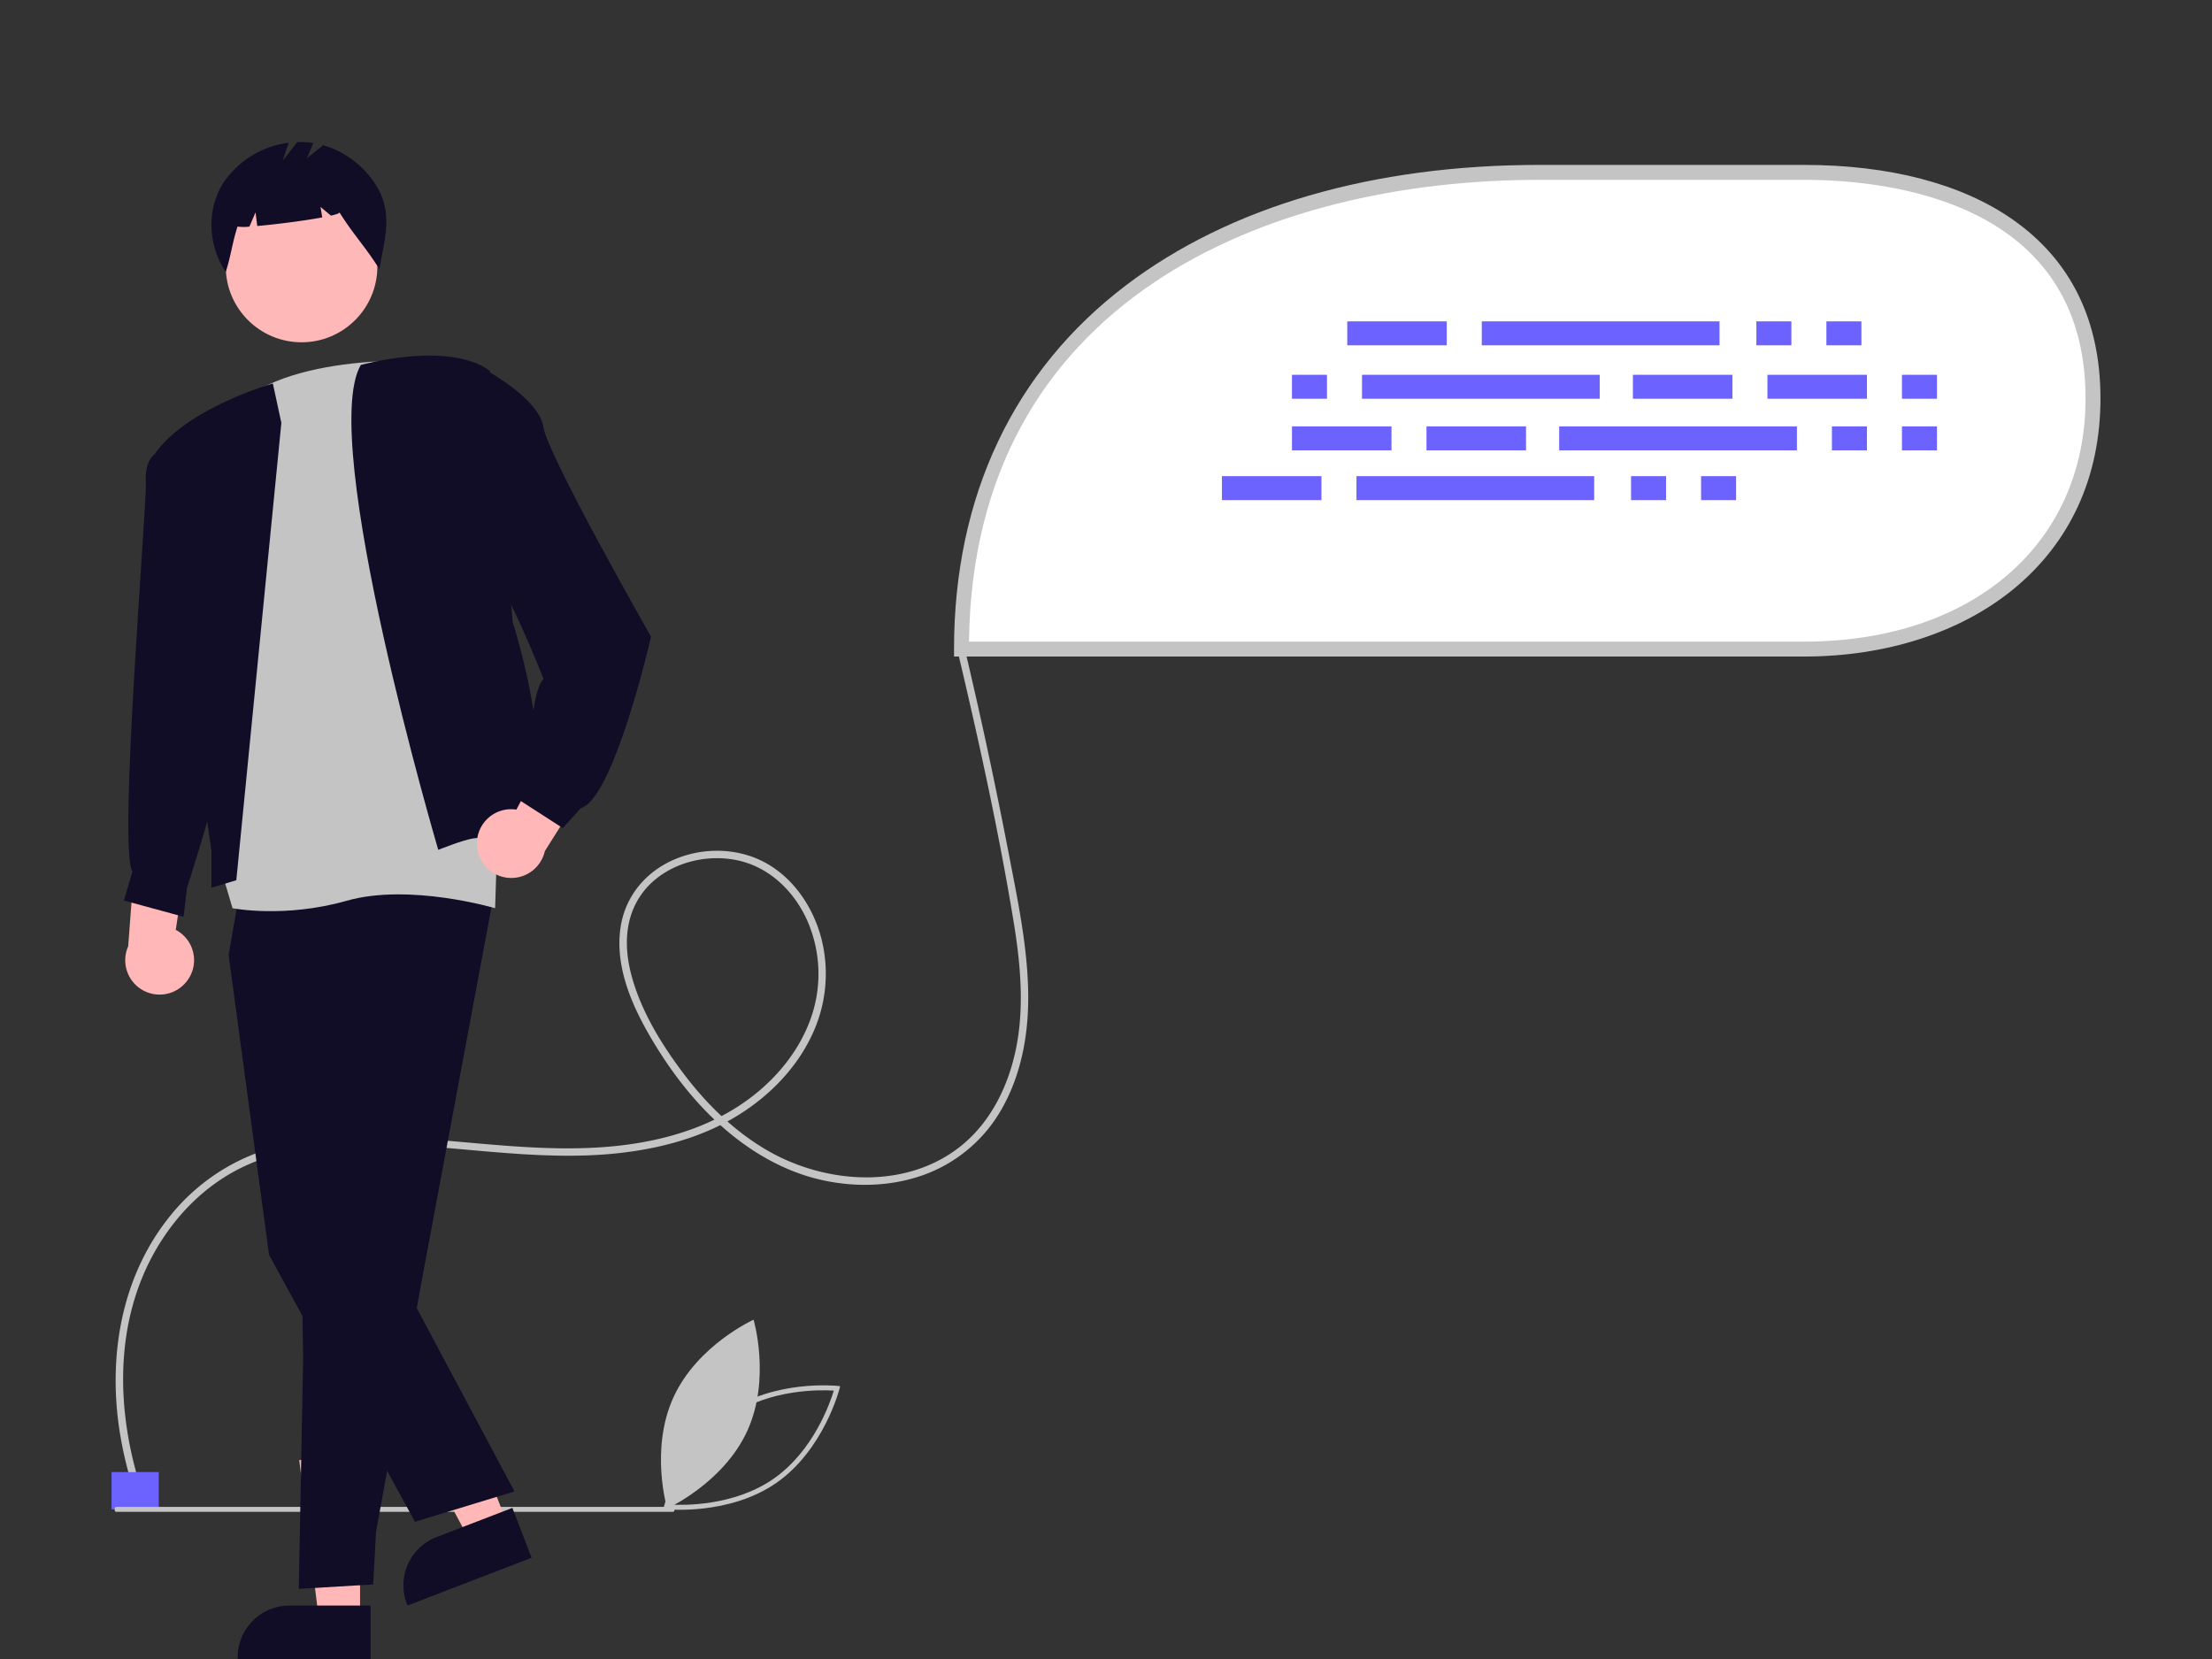
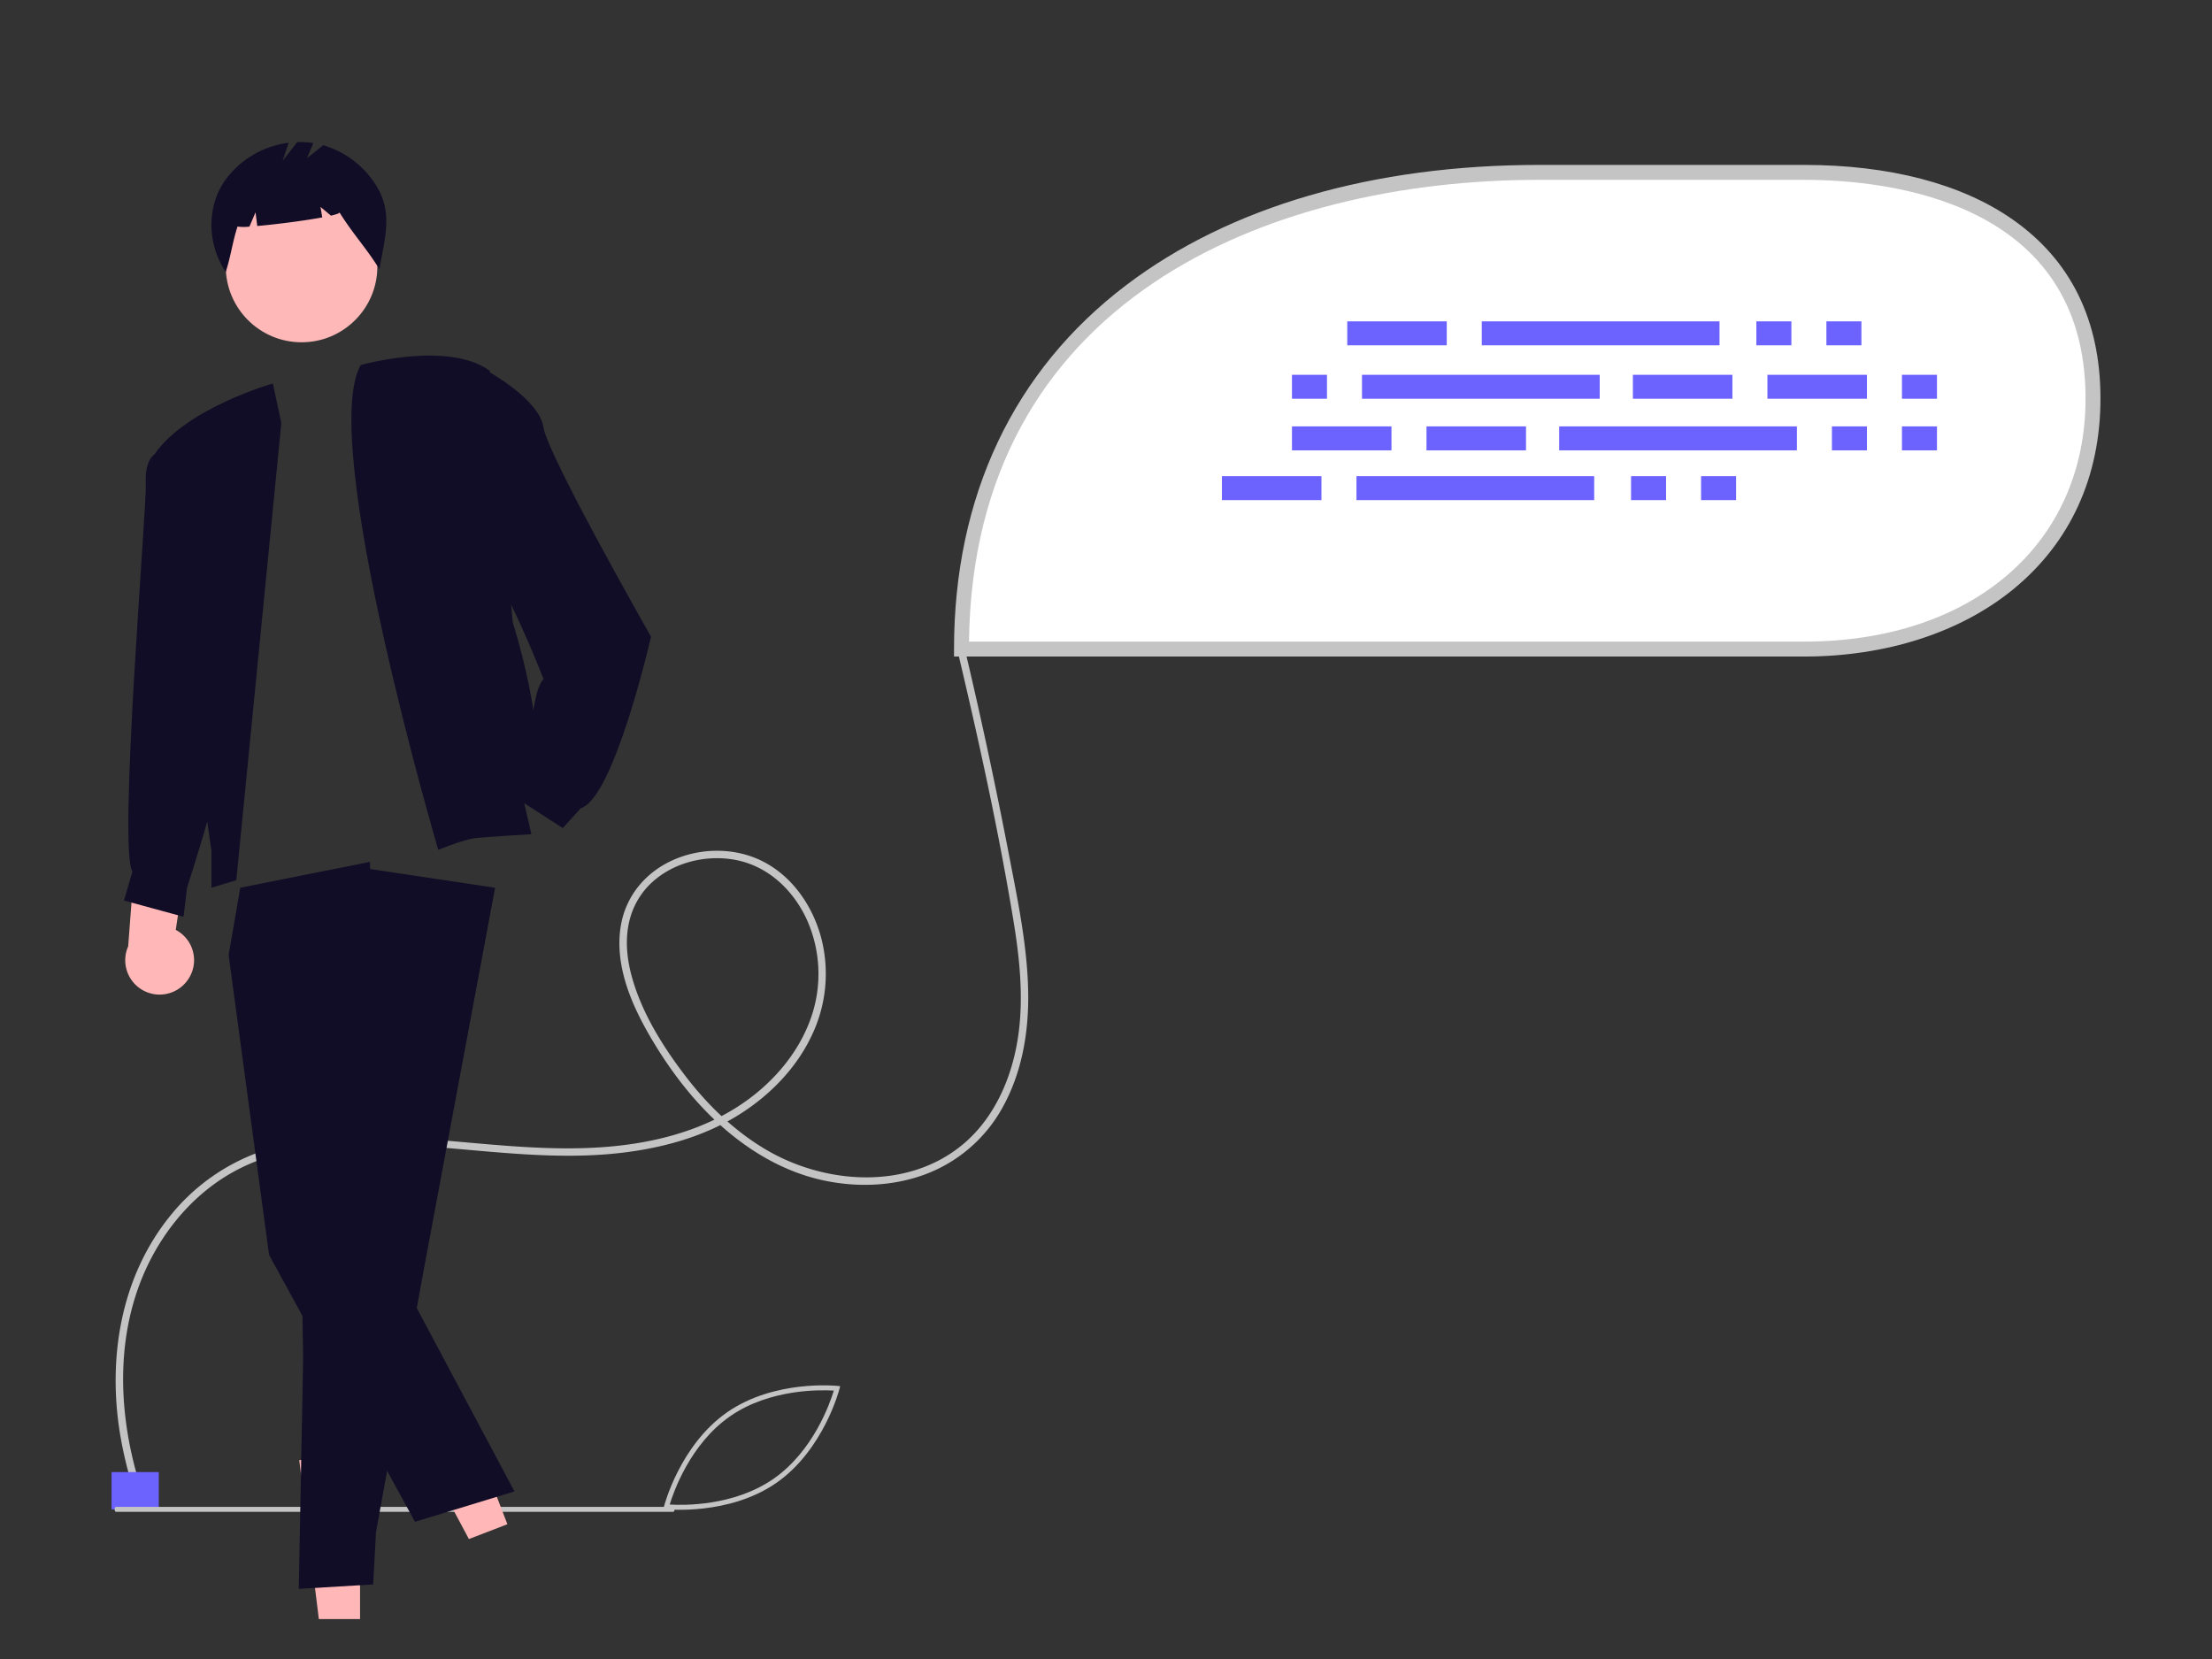
<svg xmlns="http://www.w3.org/2000/svg" height="300" width="400" data-name="Layer 1">
  <rect width="100%" height="100%" fill="#333333" stroke="none" />
  <path style="stroke-width:.45;fill:#c4c4c4;fill-opacity:1" fill="#f1f1f1" d="m119.962 272.862.125-.5c.028-.11 2.863-11.05 11.418-16.99 8.556-5.94 19.796-4.772 19.908-4.76l.513.057-.126.5c-.028.11-2.862 11.049-11.418 16.99-8.556 5.94-19.796 4.772-19.908 4.76zm12.056-16.75c-7.234 5.021-10.247 13.754-10.912 15.955 2.296.145 11.537.37 18.764-4.648 7.225-5.017 10.244-13.753 10.91-15.955-2.296-.145-11.536-.37-18.762 4.647z" />
-   <path style="stroke-width:.45;fill:#c4c4c4;fill-opacity:1" fill="#f1f1f1" d="M135.124 258.766c-4.315 9.427-14.48 14.017-14.48 14.017s-3.17-10.694 1.145-20.12c4.315-9.428 14.48-14.018 14.48-14.018s3.17 10.694-1.145 20.121z" />
  <path style="stroke-width:.45;fill:#c4c4c4;fill-opacity:1" fill="#e5e5e5" d="M25.588 269.453c-4.653-14.31-5.034-30.572 2.83-43.848 3.343-5.644 8.041-10.518 13.804-13.703 6.647-3.675 14.32-4.877 21.826-5.043 16.323-.36 32.534 3.583 48.858 1.545 7.324-.915 14.63-2.966 20.907-6.945 5.428-3.44 10.14-8.253 12.92-14.091a25.788 25.788 0 0 0 1.727-17.918c-1.543-5.66-5.174-10.954-10.483-13.665-4.825-2.463-10.747-2.528-15.732-.491-5.362 2.191-9.224 6.724-10.045 12.525-1.025 7.237 2.234 14.397 5.86 20.454 3.492 5.83 7.725 11.303 12.868 15.772 4.982 4.33 10.856 7.743 17.318 9.259 6.13 1.439 12.741 1.311 18.7-.813a26.6 26.6 0 0 0 14.397-12.315c3.488-6.31 4.706-13.598 4.586-20.74-.142-8.435-1.922-16.784-3.51-25.038q-2.418-12.556-5.196-25.038-1.354-6.085-2.793-12.15c-.2-.844-1.501-.487-1.301.358 3.816 16.094 7.384 32.316 10.09 48.637 1.286 7.747 2.09 15.783.48 23.546-1.36 6.546-4.409 12.893-9.624 17.224-9.952 8.265-24.795 7.218-35.447.981-5.744-3.363-10.617-8.074-14.651-13.338-4.171-5.442-8.055-11.666-9.816-18.346-.909-3.45-1.168-7.131-.118-10.58a13.831 13.831 0 0 1 4.562-6.74c4.05-3.287 9.777-4.467 14.839-3.36 5.703 1.248 10.114 5.54 12.482 10.76a23.981 23.981 0 0 1 .803 17.474c-2.042 6.035-6.276 11.194-11.367 14.945-5.795 4.27-12.702 6.692-19.755 7.886-15.823 2.678-31.718-.824-47.57-1.146-7.225-.146-14.63.41-21.457 2.935a36.661 36.661 0 0 0-15.567 11.128c-9.021 10.944-11.519 25.466-9.383 39.233a70.624 70.624 0 0 0 2.658 11.005c.267.822 1.57.47 1.3-.359z" />
  <path style="stroke-width:.45" fill="#6c63ff" d="M20.17 266.199h8.542v6.744H20.17z" />
  <path style="stroke-width:.45" fill="#fff" d="M173.867 117.375h152.356c28.862 0 52.259-16.45 52.259-45.312s-23.397-40.891-52.259-40.891h-47.838c-57.724 0-104.518 28.48-104.518 86.203z" />
  <path style="stroke-width:.45;fill:#c4c4c4;fill-opacity:1" fill="#e5e5e5" d="M326.223 118.724H172.518v-1.35c0-27.617 10.77-50.378 31.147-65.822 18.756-14.215 44.593-21.73 74.72-21.73h47.838c15.453 0 28.498 3.412 37.725 9.867 10.539 7.371 15.882 18.264 15.882 32.374 0 14.146-5.464 26.085-15.802 34.524-9.587 7.826-23.013 12.137-37.805 12.137zm-150.999-2.698h150.999c30.45 0 50.91-17.667 50.91-43.963 0-35.69-35.603-39.543-50.91-39.543h-47.838c-49.516 0-102.402 21.969-103.16 83.506z" />
  <path d="M243.627 58.111v4.332h17.994v-4.332h-17.994zm24.326 0v4.332h42.99v-4.332h-42.99zm49.654 0v4.332h6.332v-4.332h-6.332zm12.664 0v4.332h6.333v-4.332h-6.333zm-96.642 9.664v4.332h6.332v-4.332h-6.332zm12.664 0v4.332h42.988v-4.332h-42.988zm48.986 0v4.332h17.996v-4.332H295.28zm24.328 0v4.332h17.995v-4.332h-17.995zm24.327 0v4.332h6.332v-4.332h-6.332zm-110.305 9.33v4.332h17.996v-4.332h-17.996zm24.326 0v4.332h17.996v-4.332h-17.996zm23.994 0v4.332h42.99v-4.332h-42.99zm49.322 0v4.332h6.33v-4.332h-6.33zm12.663 0v4.332h6.332v-4.332h-6.332zm-122.97 8.999v4.332h17.997v-4.332h-17.996zm24.329 0v4.332h42.988v-4.332h-42.988zm49.654 0v4.332h6.33v-4.332h-6.33zm12.662 0v4.332h6.332v-4.332h-6.332z" style="fill:#6c63ff;stroke-width:.45" />
  <path style="stroke-width:.345;fill:#c4c4c4;fill-opacity:1" fill="#cbcbcb" d="M121.719 273.392H20.995a.264.45 0 0 1 0-.9h100.724a.264.45 0 0 1 0 .9z" />
  <path style="stroke-width:.45" fill="#ffb7b7" d="M33.798 177.415a6.181 6.181 0 0 0-2.015-9.262l3.259-21.724-10.357 4.802-1.506 19.893a6.215 6.215 0 0 0 10.62 6.291z" />
  <path fill="#ffb7b7" d="M65.11 292.775h-7.453l-3.546-28.752h11.001z" />
-   <path style="stroke-width:.45;fill:#120d26;fill-opacity:1" fill="#2f2e41" d="M67.012 300H42.977v-.305a9.355 9.355 0 0 1 9.355-9.355h14.68z" />
  <path fill="#ffb7b7" d="m91.753 275.629-6.961 2.68-13.654-25.573 10.274-3.957z" />
-   <path style="stroke-width:.45;fill:#120d26;fill-opacity:1" fill="#2f2e41" d="m96.128 281.692-22.446 8.645-.109-.283a9.362 9.362 0 0 1 5.371-12.102l13.71-5.28z" />
  <path d="m43.448 160.534-2.107 12.15 7.313 54.234 26.387 48.27 17.99-5.491-25.049-47.016-.795-46.852-.282-19.981z" style="fill:#120d26;stroke-width:.45;fill-opacity:1" />
  <path d="m54.027 287.32.79-41.678-.275-17.688 11.1-70.996 23.89 3.576-13.05 69.879-8.489 46.627-.512 9.477z" style="fill:#120d26;stroke-width:.45;fill-opacity:1" />
  <circle style="stroke-width:.45" fill="#ffb8b8" r="13.707" cy="48.189" cx="54.531" />
  <path style="stroke-width:.45;fill:#120d26;fill-opacity:1" fill="#2f2e41" d="M68.06 33.604a16.896 16.896 0 0 0-9.611-7.347l-2.939 2.35 1.143-2.741a15.554 15.554 0 0 0-2.905-.168l-2.643 3.4 1.094-3.283a16.734 16.734 0 0 0-11.544 6.866c-3.365 4.852-3.14 11.597.17 16.487.908-2.792 1.218-5.41 2.126-8.201a8.264 8.264 0 0 0 2.153.01l1.105-2.579.31 2.47c3.425-.298 8.507-.953 11.755-1.554l-.316-1.895 1.89 1.575c.994-.23 1.585-.437 1.536-.596 2.416 3.894 4.81 6.382 7.225 10.276.917-5.493 2.536-10.059-.55-15.07z" />
-   <path style="stroke-width:.45;fill:#c4c4c4;fill-opacity:1" fill="#cbcbcb" d="M81.16 65.429s-26.103-2.32-37.527 7.162l-3.543 85.006 1.954 6.633s9.343 1.865 20.68-1.352c11.338-3.216 26.808 1.352 26.808 1.352l1.663-52.052z" />
  <path style="stroke-width:.45;fill:#120d26;fill-opacity:1" fill="#3f3d56" d="m42.733 159.172 8.145-82.696-1.537-7.13S33.626 73.783 27.9 82.21l10.336 71.663v6.66zM79.252 153.68S57.398 79.547 65.24 66.002c0 0 15.775-4.449 23.313 1.038l4.175 45.532s8.375 26.034 1.953 32.156l1.41 6.122s-8.57.505-10.404.742c-1.835.237-6.435 2.088-6.435 2.088z" />
  <path style="stroke-width:.45;fill:#120d26;fill-opacity:1" fill="#3f3d56" d="m32.771 81.72-4.872.491s-1.751.952-1.536 5.18c.215 4.227-5.055 66.182-2.42 70.206l-1.526 5.247 10.77 2.937.64-5.247s4.362-13.562 4.92-17.008c.559-3.445-5.976-61.805-5.976-61.805z" />
-   <path style="stroke-width:.45" fill="#ffb7b7" d="M86.244 152.65a6.181 6.181 0 0 1 7.13-6.245l10.306-19.4 5.467 10.02-10.625 16.886a6.215 6.215 0 0 1-12.278-1.261z" />
  <path style="stroke-width:.45;fill:#120d26;fill-opacity:1" fill="#3f3d56" d="m82.26 69.445 5.803-2.405s9.45 5.136 10.207 10.207c.757 5.07 19.458 37.896 19.458 37.896s-6.686 29.224-12.693 30.997l-3.265 3.602-9.02-5.811 2.923-2.923s-.077-15.459 2.618-18.228c0 0-7.585-19.413-11.012-21.371-3.427-1.958-5.019-31.964-5.019-31.964z" />
</svg>